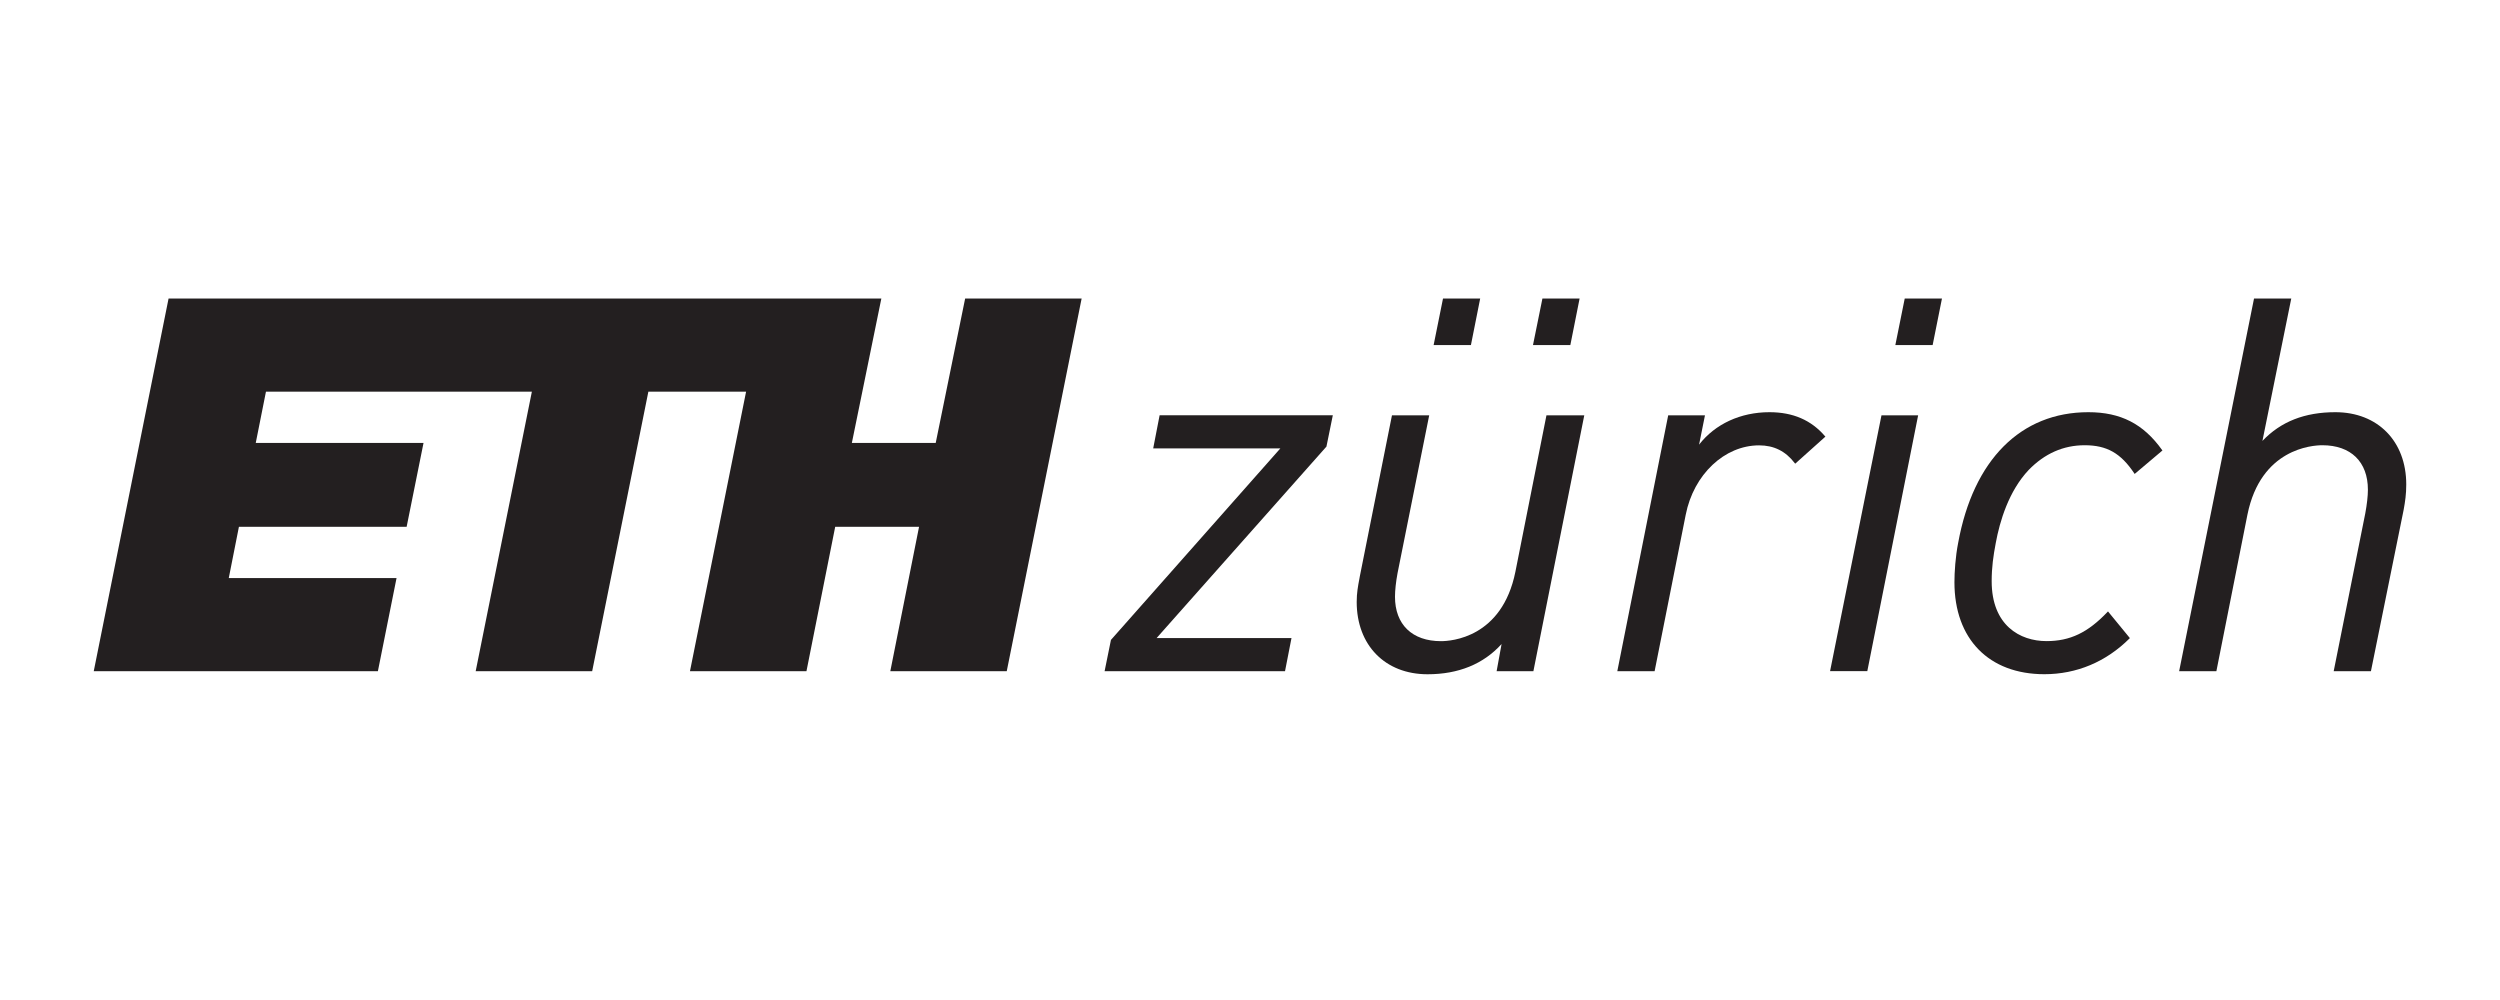
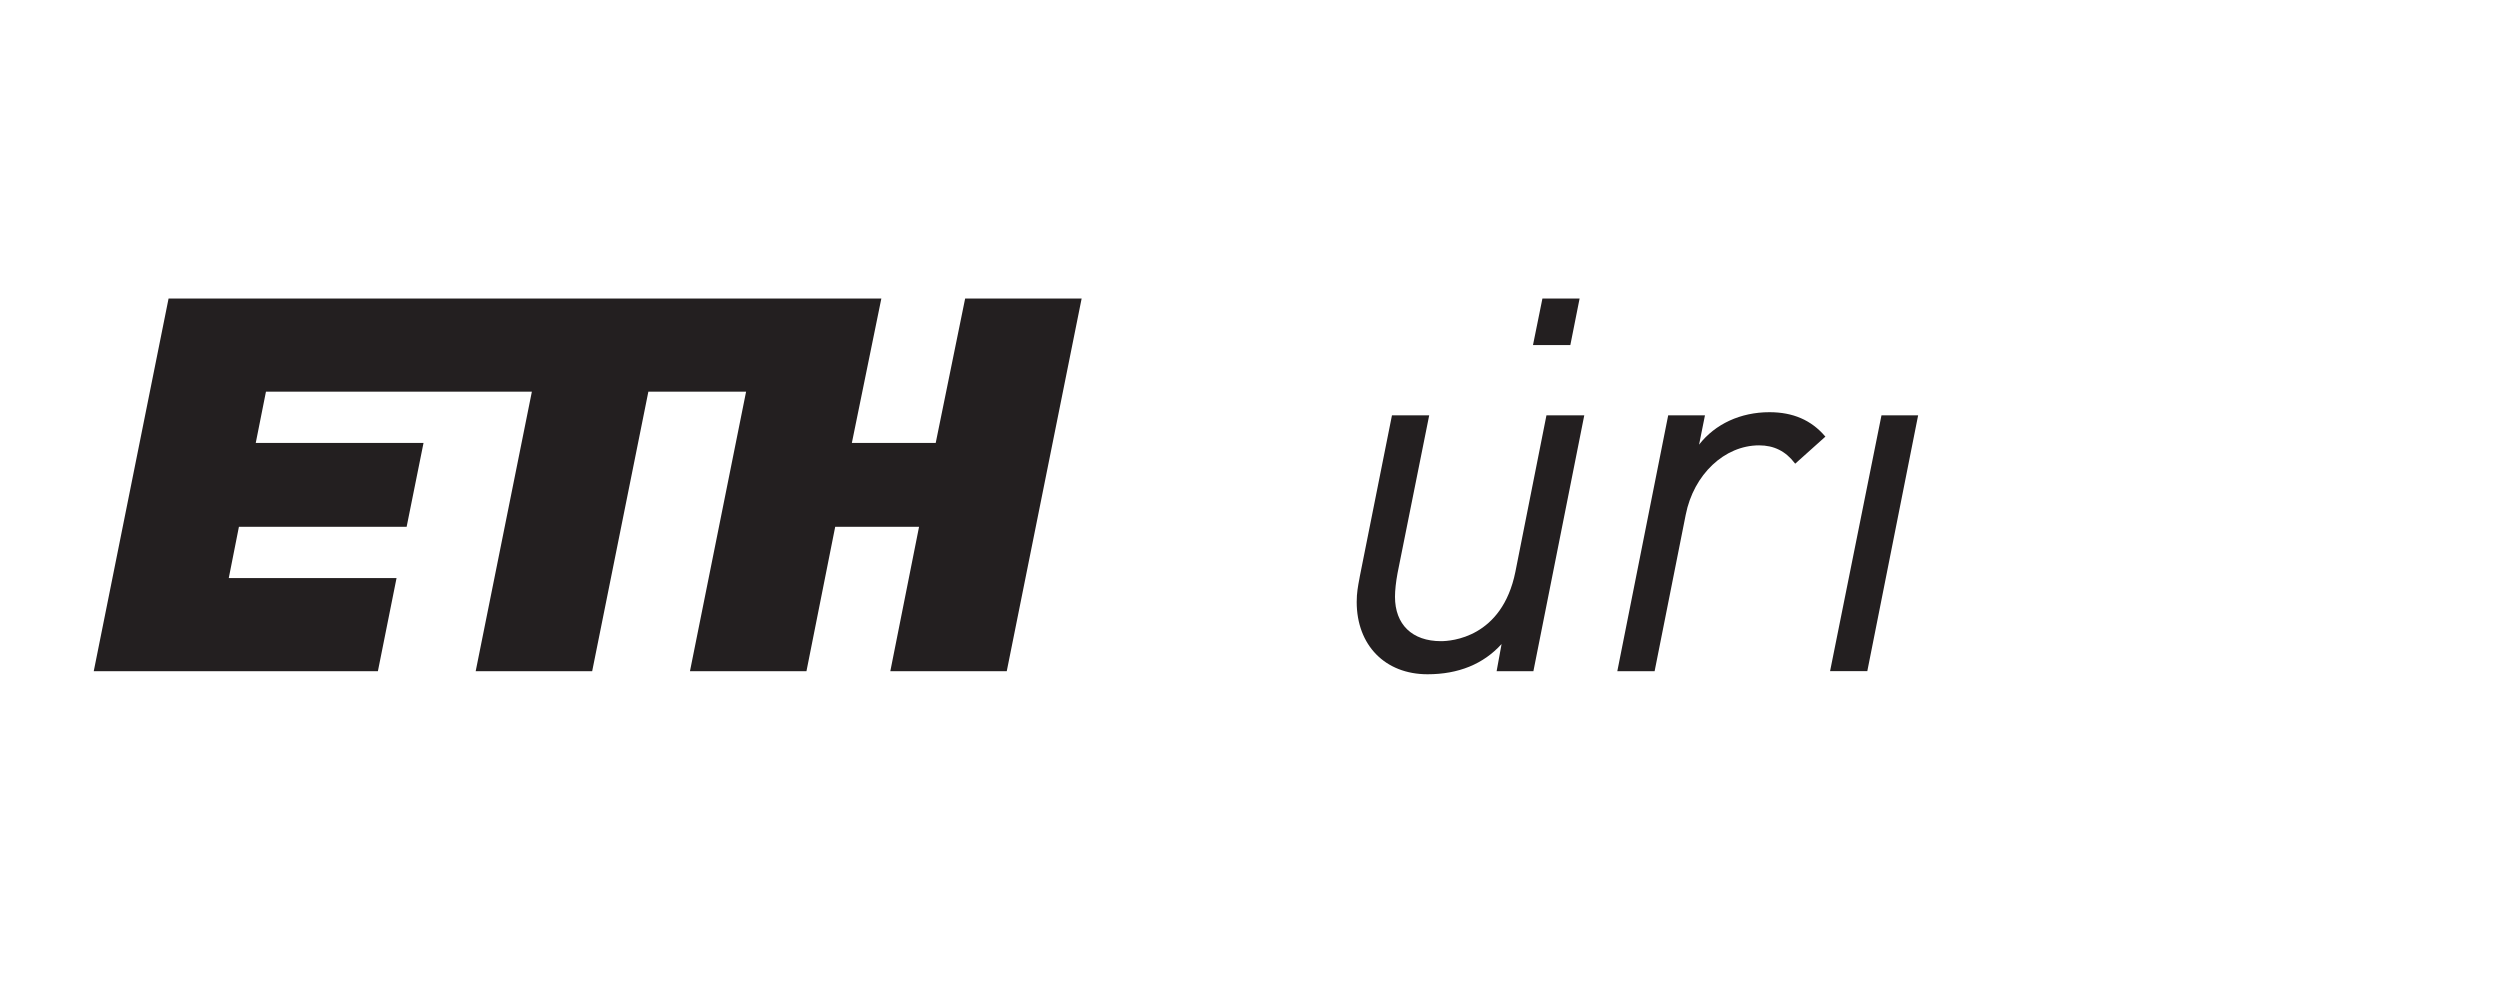
<svg xmlns="http://www.w3.org/2000/svg" width="400" height="160" viewBox="0 0 400 160" fill="none">
  <path d="M242.462 91.49C240.327 102.054 232.168 102.586 230.555 102.586C225.949 102.586 223.198 99.928 223.198 95.481C223.198 94.465 223.348 93.085 223.609 91.695L228.653 66.548L228.672 66.455H222.714L217.567 92.236L217.501 92.609C217.278 93.775 217.072 94.875 217.072 96.311C217.072 103.239 221.623 107.882 228.401 107.882C233.362 107.882 237.352 106.25 240.252 103.043L239.478 107.285L239.46 107.388H245.343L253.465 66.548L253.483 66.455H247.432L242.462 91.49Z" fill="#231F20" />
  <path d="M283.106 65.951C278.5 65.951 274.416 67.835 271.852 71.145L272.775 66.548L272.794 66.455H266.91L258.789 107.295L258.77 107.397H264.737L269.717 82.353C270.985 75.919 275.917 71.257 281.456 71.257C283.833 71.257 285.707 72.189 287.171 74.119L287.227 74.194L292.066 69.858L292.011 69.802C289.782 67.201 286.864 65.951 283.106 65.951Z" fill="#231F20" />
-   <path d="M184.531 71.639L184.513 71.742H204.858L177.771 102.362L177.753 102.381L176.736 107.388H205.604L206.639 102.092H185.053L212.224 71.462L212.233 71.443L213.25 66.446H185.538L184.531 71.639Z" fill="#231F20" />
  <path d="M292.831 107.285L292.803 107.378H298.77L306.901 66.455H301.036L292.831 107.285Z" fill="#231F20" />
-   <path d="M373.662 65.951C368.757 65.951 364.925 67.453 361.988 70.548L366.603 47.76H360.645L348.664 107.388H354.622L359.592 82.334C361.727 71.779 369.96 71.238 371.583 71.238C376.142 71.238 378.865 73.895 378.865 78.353C378.865 79.359 378.706 80.739 378.445 82.138L373.391 107.388H379.35L384.58 81.588C384.832 80.217 385 79.061 385 77.523C385.009 70.604 380.44 65.951 373.662 65.951Z" fill="#231F20" />
-   <path d="M334.137 65.951C323.321 65.951 315.731 73.569 313.307 86.856C312.869 89.075 312.71 91.565 312.71 93.159C312.71 102.241 318.221 107.873 327.097 107.873C332.263 107.873 336.971 105.896 340.729 102.148L340.776 102.092L337.335 97.896L337.279 97.821L337.214 97.896C334.053 101.225 331.218 102.577 327.433 102.577C323.2 102.577 318.668 100.068 318.668 92.991C318.668 90.772 318.929 88.945 319.321 86.884C319.955 83.415 321.4 78.567 324.589 75.192C327.134 72.572 330.137 71.238 333.549 71.238C337.102 71.238 339.33 72.506 341.494 75.751L341.54 75.835L345.923 72.133L345.988 72.087L345.941 72.012C342.957 67.826 339.321 65.951 334.137 65.951Z" fill="#231F20" />
-   <path d="M303.255 55.21H309.223L310.715 47.76H304.757L303.255 55.21Z" fill="#231F20" />
  <path d="M245.278 55.21H251.255L252.737 47.76H246.788L245.278 55.21Z" fill="#231F20" />
-   <path d="M229.38 55.21H235.348L236.83 47.76H230.882L229.38 55.21Z" fill="#231F20" />
  <path d="M149.715 70.865H136.298L141.016 47.76H26.972L15 107.388H60.464L63.448 92.488H36.604L38.226 84.292H65.061L67.765 70.865H40.921L42.553 62.669H85.099L76.11 107.388H94.749L103.738 62.669H119.374L110.395 107.388H129.034L133.631 84.292H147.048L142.451 107.388H161.081L173.063 47.76H154.424L149.715 70.865Z" fill="#231F20" />
</svg>